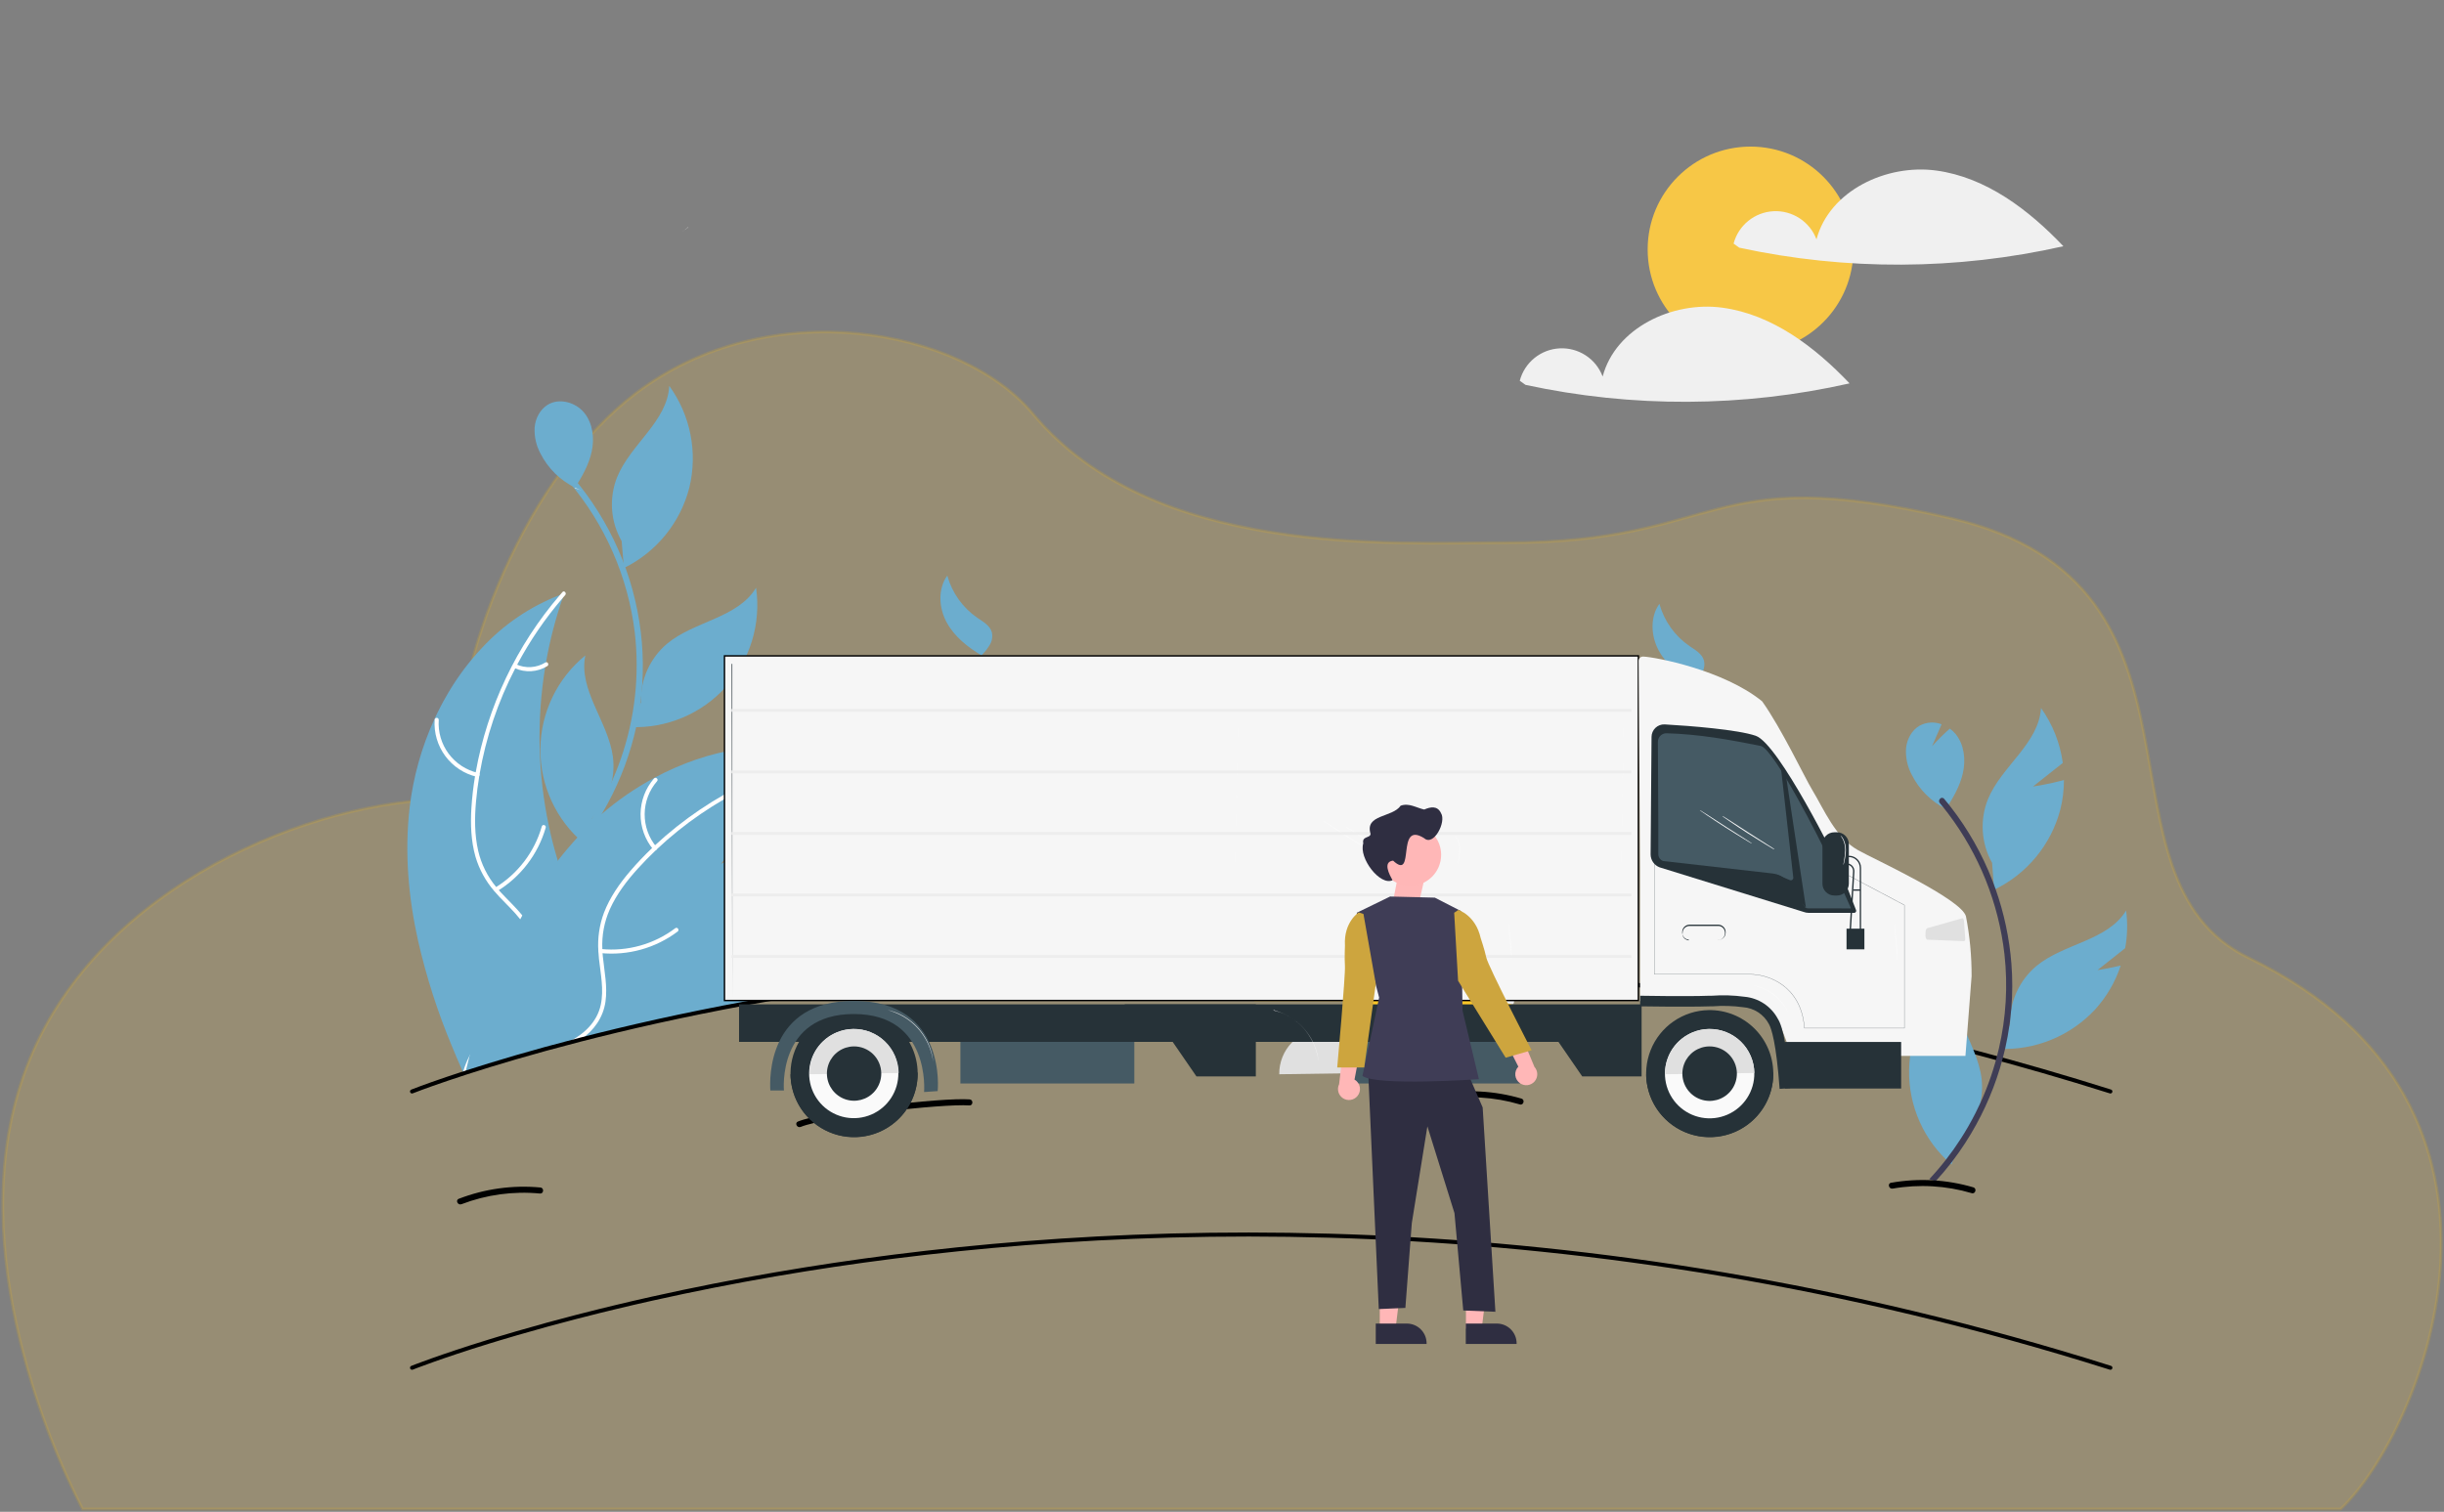
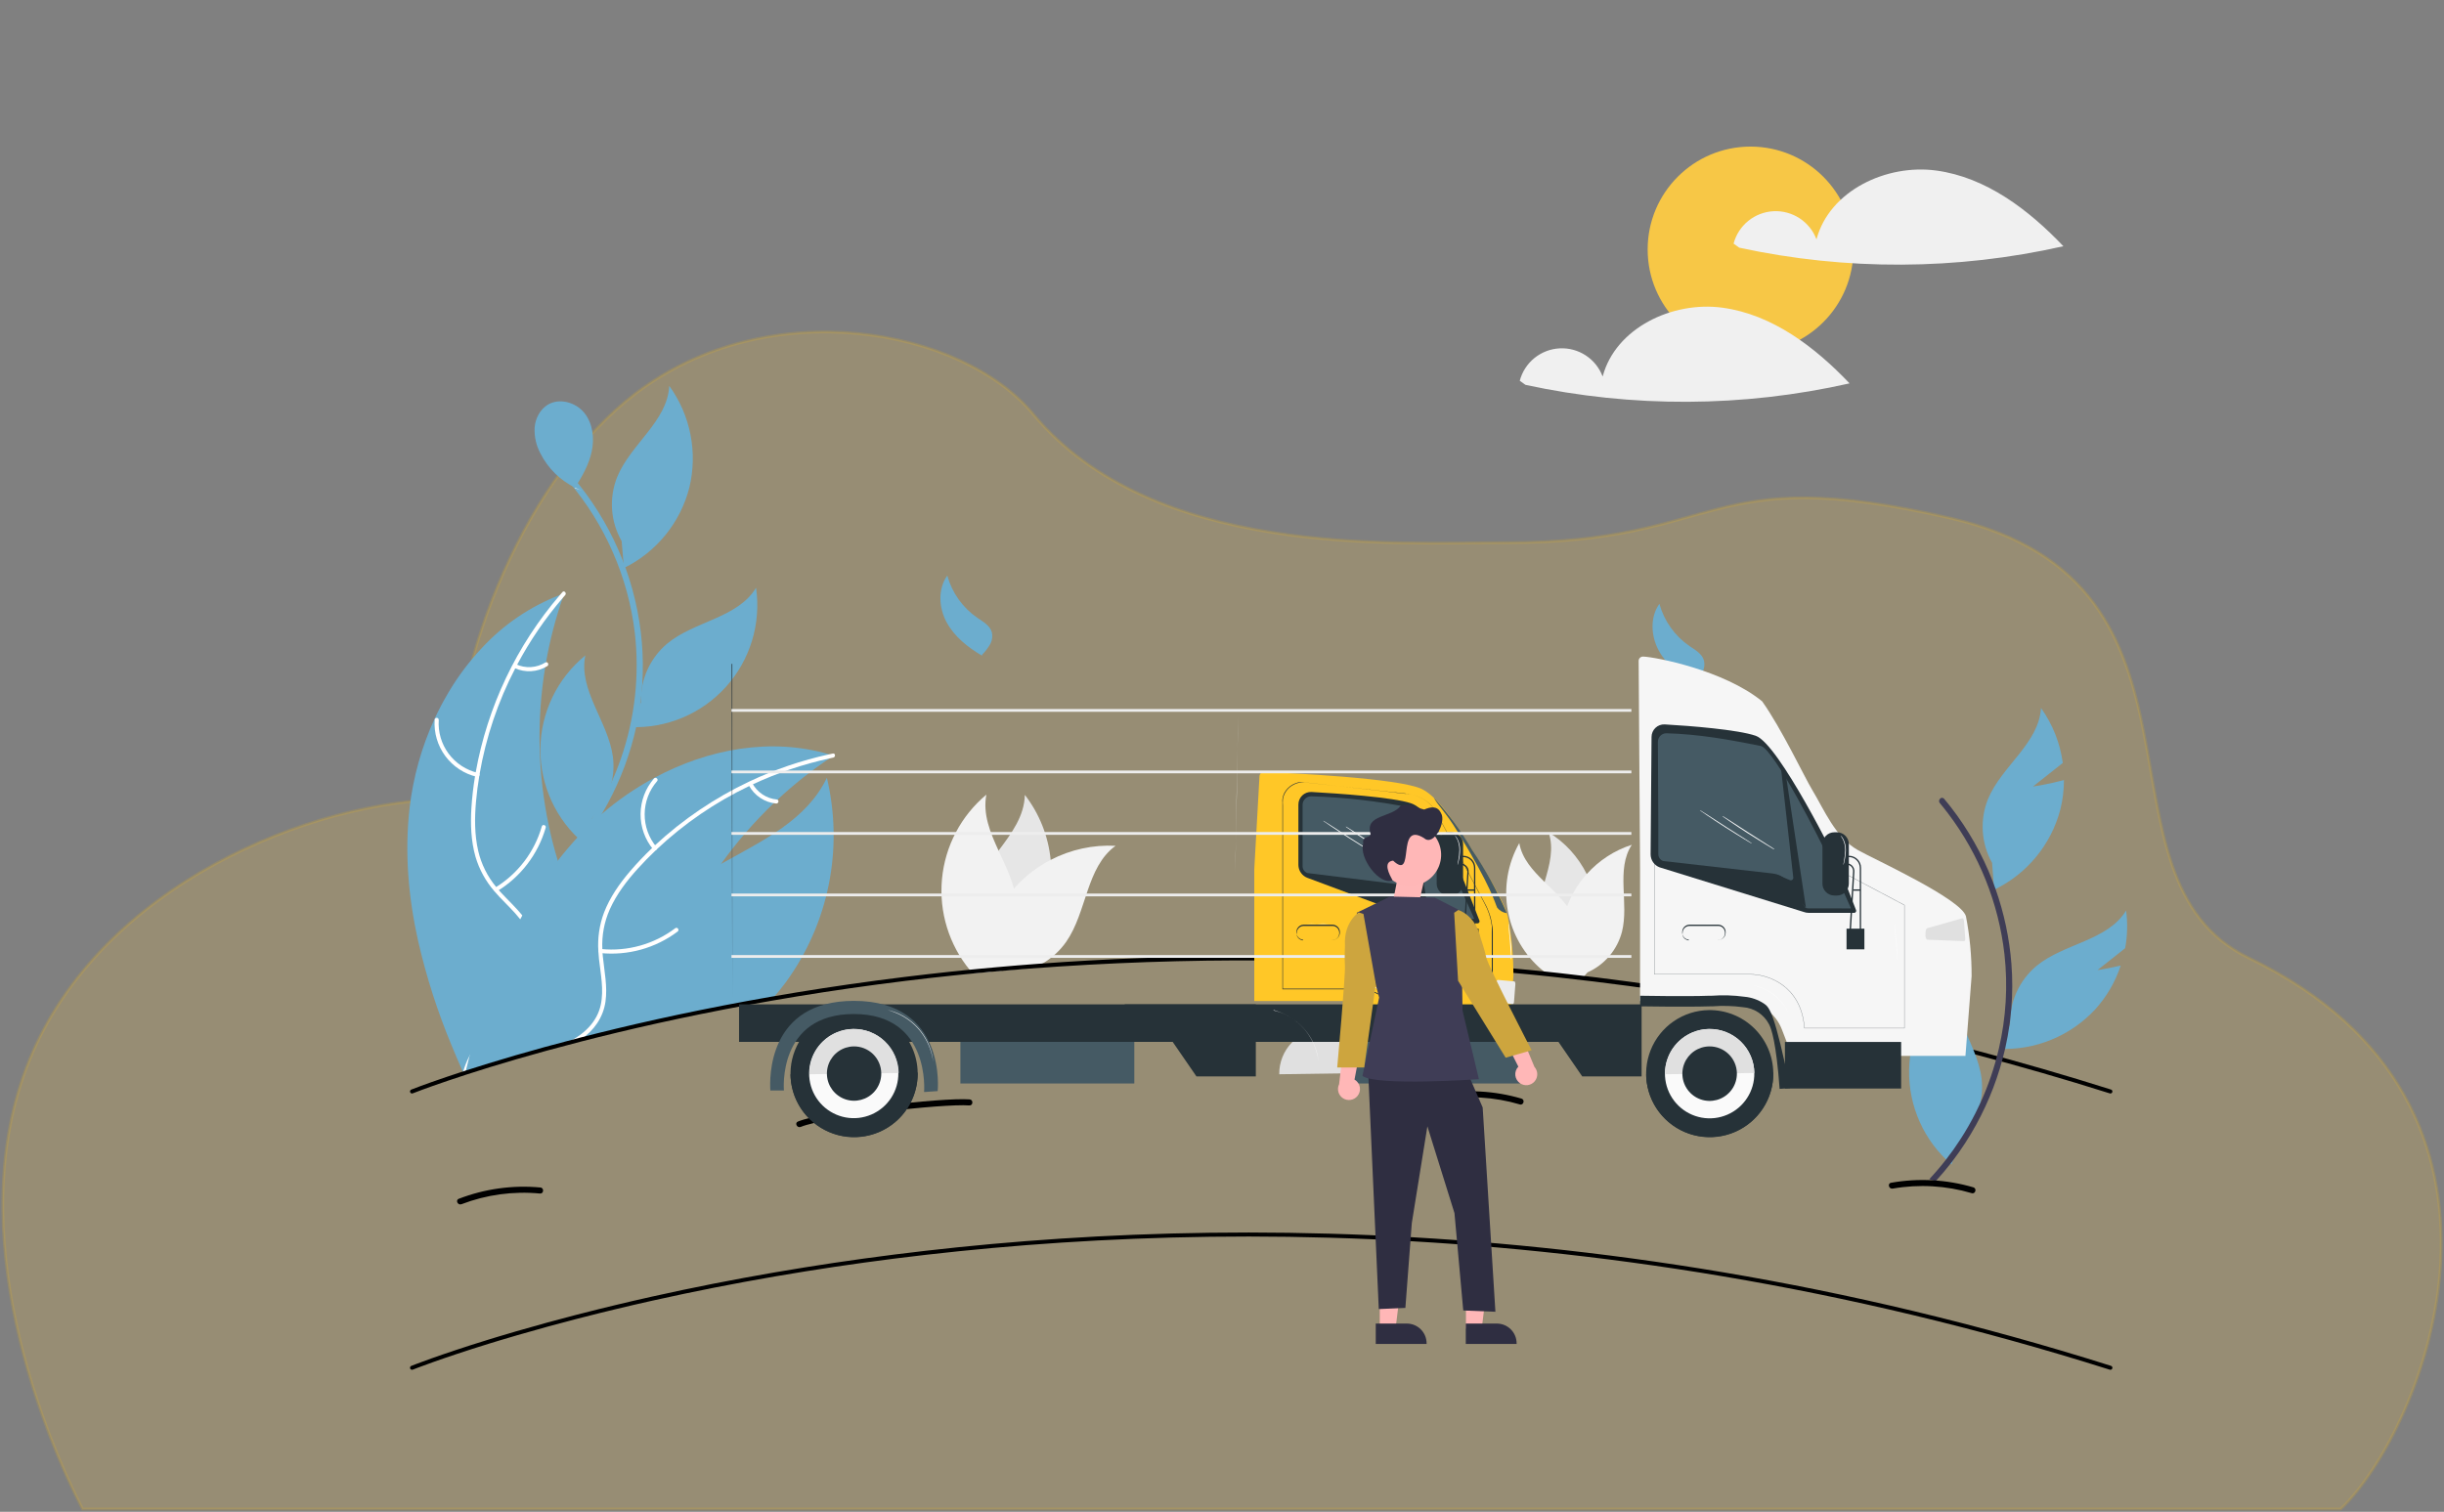
<svg xmlns="http://www.w3.org/2000/svg" width="876" height="542" viewBox="0 0 876 542" fill="none">
  <rect x="0" y="0" width="876" height="542" fill="#808080" stroke="none" />
  <path opacity="0.2" d="M10.614 379.823C-14.796 441.913 16.762 516.254 29.57 541H839.003C868.717 512.793 915.848 396.375 806.216 343.508C746.221 314.578 801.06 209.306 699.278 185.794C610.136 165.203 618.845 194.546 539.95 194.546C498.879 194.546 413.282 200.095 370.248 148.353C344.694 117.627 275.537 104.73 227.829 141.042C189.406 170.287 162.135 233.926 162.135 286.464C111.417 286.464 36.024 317.734 10.614 379.823Z" fill="#F7C746" stroke="#E3B122" />
  <g clip-path="url(#clip0_13414_141621)">
-     <path d="M246.609 81.446L243.998 83.568C244.881 82.826 245.799 82.129 246.742 81.47C246.698 81.463 246.653 81.454 246.609 81.446Z" fill="#F2F2F2" />
    <path d="M281.622 352.201C280.02 354.362 278.317 356.451 276.511 358.447C260.799 361.102 246.224 363.971 232.871 366.888C229.009 367.73 225.254 368.576 221.604 369.426L221.689 369.165C220.468 359.71 221.822 350.101 225.608 341.351C225.842 340.814 226.083 340.277 226.332 339.747C228.818 334.403 232.196 329.521 236.32 325.31C242.595 318.945 250.437 314.18 258.469 309.702C273.505 301.326 289.177 293.929 296.377 278.836C299.368 291.404 299.597 304.472 297.05 317.137C294.503 329.803 289.239 341.766 281.622 352.201V352.201Z" fill="#6CADCE" />
    <path d="M200.068 311.968C207.113 304.89 213.098 296.831 217.835 288.04C222.558 279.293 226.022 269.924 228.125 260.209C230.257 250.35 230.905 240.227 230.05 230.176C228.28 209.706 220.548 190.205 207.811 174.082C207.033 173.102 206.237 172.136 205.423 171.186C204.515 170.123 203 171.677 203.902 172.732C216.89 188.044 225.103 206.829 227.526 226.76C229.285 241.992 227.591 257.425 222.57 271.912C217.549 286.4 209.329 299.57 198.521 310.447C197.534 311.436 199.081 312.957 200.068 311.968H200.068Z" fill="#6CADCE" />
    <path d="M208.701 175.917C207.82 175.596 206.957 175.228 206.115 174.814C206.073 174.88 206.033 174.947 205.991 175.012L208.701 175.917Z" fill="#E6E6E6" />
    <path d="M209.424 148.009C206.361 144.234 200.55 142.579 196.376 145.073C193.578 146.745 191.921 149.963 191.63 153.209C191.449 156.484 192.18 159.744 193.742 162.628C196.436 167.924 200.779 172.201 206.115 174.815C208.686 170.777 211.093 166.533 212.093 161.855C213.11 157.102 212.488 151.783 209.424 148.009Z" fill="#6CADCE" />
    <path d="M247.081 174.81C248.589 168.573 248.726 162.083 247.484 155.787C246.242 149.492 243.65 143.541 239.886 138.344C239.226 151.071 225.964 159.282 221.181 171.095C219.718 174.791 219.105 178.769 219.387 182.733C219.67 186.698 220.842 190.549 222.815 193.999L223.629 203.646C229.39 200.82 234.469 196.779 238.518 191.801C242.567 186.823 245.489 181.026 247.081 174.81V174.81Z" fill="#6CADCE" />
    <path d="M270.993 210.712C264.417 221.629 248.851 222.628 239.069 230.797C236.038 233.369 233.624 236.589 232.006 240.22C230.389 243.851 229.609 247.799 229.725 251.773L225.9 260.666C232.319 260.93 238.717 259.777 244.639 257.289C250.562 254.801 255.864 251.039 260.169 246.271C264.473 241.502 267.675 235.844 269.545 229.699C271.416 223.553 271.91 217.071 270.993 210.712V210.712Z" fill="#6CADCE" />
    <path d="M209.799 234.978C204.819 239.035 200.794 244.14 198.009 249.929C195.225 255.719 193.75 262.05 193.689 268.474C193.627 274.898 194.982 281.256 197.656 287.097C200.33 292.938 204.257 298.119 209.16 302.271L212.367 293.136C215.142 290.29 217.242 286.857 218.51 283.09C219.778 279.322 220.182 275.318 219.693 271.373C218.026 258.739 207.247 247.464 209.799 234.978Z" fill="#6CADCE" />
    <path d="M210.52 358.296C207.896 366.12 201.555 372.239 194.314 376.248C193.932 376.461 193.551 376.666 193.169 376.865C192.852 377.034 192.528 377.195 192.204 377.35C189.591 377.936 186.956 378.435 184.336 378.992C184.329 378.992 184.322 378.999 184.315 378.999C180.405 380.102 176.716 381.176 173.249 382.222C171.302 382.803 169.419 383.375 167.616 383.94C167.378 384.007 167.147 384.081 166.909 384.155C166.599 384.252 166.296 384.348 165.993 384.438C165.986 384.423 165.979 384.416 165.979 384.402C165.971 384.395 165.971 384.395 165.978 384.387C164.586 381.275 163.237 378.155 161.945 374.985C156.849 362.789 152.803 350.18 149.852 337.297C146.358 321.562 144.966 305.521 146.829 289.511C148.119 278.499 151.136 267.759 155.768 257.685C156.436 256.248 157.135 254.827 157.866 253.423C158.087 252.98 158.314 252.545 158.557 252.109L158.556 252.102C158.578 252.058 158.606 252.014 158.635 251.964L158.742 251.767L158.742 251.76C159.375 250.583 160.036 249.423 160.723 248.28C164.131 242.522 168.163 237.156 172.745 232.279C180.493 223.898 190.059 217.405 200.708 213.296L200.715 213.296C201.227 213.097 201.746 212.912 202.265 212.727C202.067 213.285 201.869 213.836 201.679 214.395C199.08 221.9 197.084 229.601 195.71 237.424C195.606 238.025 195.503 238.633 195.407 239.242C192.322 258.116 192.77 277.398 196.726 296.109C196.734 296.16 196.749 296.21 196.757 296.261C197.637 300.404 198.696 304.502 199.932 308.556C199.962 308.671 199.992 308.779 200.029 308.895C200.267 309.681 200.519 310.467 200.772 311.246C201.506 313.518 202.299 315.772 203.149 318.009C208.103 331.063 214.966 345.062 210.52 358.296Z" fill="#6CADCE" />
    <path d="M202.581 213.346C202.273 213.695 201.972 214.045 201.678 214.394C195.372 221.741 189.898 229.763 185.355 238.313C185.127 238.742 184.899 239.177 184.679 239.613C178.475 251.549 174.157 264.374 171.879 277.631C171.886 277.638 171.886 277.638 171.879 277.646C171.858 277.769 171.838 277.892 171.817 278.022C171.824 278.029 171.824 278.037 171.817 278.037C171.293 281.136 170.893 284.263 170.615 287.389C170.093 293.265 170.071 299.274 171.406 305.055C172.515 309.814 174.721 314.247 177.848 318.002C178.148 318.383 178.462 318.757 178.79 319.13C179.046 319.424 179.308 319.718 179.578 320.005C182.096 322.725 184.872 325.291 187.225 328.185C188.3 329.49 189.258 330.888 190.087 332.362C192.862 337.401 193.018 343.148 191.183 348.536C188.946 355.128 184.479 360.53 179.915 365.651C175.022 371.152 169.863 376.791 167.616 383.94C167.378 384.007 167.147 384.081 166.909 384.155C166.599 384.252 166.296 384.348 165.993 384.438C166.067 384.618 166.148 384.798 166.229 384.978C166.146 384.916 166.08 384.836 166.035 384.743C165.99 384.65 165.968 384.548 165.972 384.445C165.97 384.43 165.973 384.415 165.978 384.402C165.971 384.394 165.971 384.394 165.978 384.387C165.978 384.336 165.985 384.285 165.999 384.235C166.563 382.252 167.332 380.334 168.294 378.511C168.294 378.496 168.294 378.496 168.301 378.489C173.44 368.728 183.181 361.828 188.188 351.88C190.963 346.383 192.088 340.018 189.401 334.255C188.606 332.59 187.623 331.021 186.47 329.58C184.218 326.692 181.464 324.155 178.976 321.507C178.356 320.855 177.765 320.187 177.195 319.505C174.089 315.93 171.786 311.73 170.44 307.189C168.816 301.505 168.6 295.483 168.971 289.616C169.207 285.846 169.645 282.075 170.258 278.332C170.333 277.847 170.416 277.369 170.506 276.884L170.506 276.876C174.718 253.367 185.146 231.414 200.708 213.296L200.715 213.296C201.001 212.947 201.302 212.597 201.603 212.255C202.226 211.548 203.204 212.646 202.581 213.346Z" fill="white" />
    <path d="M170.935 278.505C166.393 277.443 162.377 274.8 159.604 271.049C156.83 267.299 155.48 262.684 155.795 258.03C155.809 257.841 155.897 257.664 156.039 257.538C156.182 257.411 156.367 257.345 156.557 257.353C156.747 257.361 156.927 257.442 157.058 257.58C157.189 257.718 157.262 257.901 157.261 258.091C156.96 262.425 158.218 266.723 160.808 270.21C163.397 273.697 167.148 276.144 171.384 277.109C172.304 277.319 171.85 278.715 170.935 278.505L170.935 278.505Z" fill="white" />
    <path d="M177.46 318.241C185.606 313.284 191.584 305.439 194.203 296.27C194.462 295.362 195.859 295.811 195.6 296.719C192.857 306.255 186.619 314.406 178.13 319.545C177.321 320.035 176.655 318.727 177.46 318.241H177.46Z" fill="white" />
    <path d="M184.938 238.138C186.61 238.915 188.448 239.265 190.289 239.156C192.129 239.047 193.914 238.483 195.482 237.514C196.285 237.015 196.951 238.323 196.153 238.819C194.415 239.881 192.443 240.502 190.41 240.627C188.377 240.752 186.345 240.376 184.49 239.534C184.308 239.47 184.158 239.338 184.07 239.167C183.982 238.996 183.963 238.797 184.016 238.612C184.076 238.427 184.207 238.274 184.379 238.185C184.552 238.096 184.753 238.079 184.938 238.138V238.138Z" fill="white" />
    <path d="M298.776 270.919C298.28 271.242 297.798 271.571 297.302 271.901C297.302 271.902 297.302 271.903 297.302 271.903C297.301 271.904 297.301 271.905 297.3 271.906C297.299 271.906 297.299 271.907 297.298 271.907C297.297 271.908 297.296 271.908 297.295 271.908C290.701 276.323 284.476 281.267 278.683 286.691L278.676 286.698C278.216 287.114 277.764 287.538 277.319 287.961C263.535 301.153 252.307 316.779 244.202 334.052L244.139 334.182C240.921 341.082 238.232 348.216 236.095 355.523C235.012 359.227 234.003 363.082 232.87 366.888C229.009 367.73 225.253 368.576 221.604 369.426C216.971 370.498 212.509 371.574 208.218 372.654C206.356 373.11 204.528 373.571 202.734 374.037C199.347 375.5 195.818 376.61 192.204 377.35C189.591 377.936 186.956 378.435 184.336 378.992C184.329 378.992 184.322 378.999 184.314 378.999C180.404 380.102 176.716 381.176 173.249 382.222C171.302 382.803 169.419 383.375 167.616 383.94C167.378 384.007 167.147 384.081 166.909 384.155C167.356 382.279 167.811 380.388 168.294 378.511C168.294 378.496 168.294 378.496 168.301 378.489C172.607 361.576 178.361 344.875 186.47 329.58C186.712 329.115 186.954 328.643 187.225 328.185C190.511 322.069 194.237 316.199 198.373 310.622C198.873 309.931 199.396 309.247 199.925 308.563L199.932 308.556C202.15 305.703 204.491 302.938 206.957 300.261C207.386 299.787 207.831 299.314 208.275 298.847C208.49 298.621 208.713 298.395 208.935 298.169C209.766 297.309 210.62 296.456 211.488 295.632C212.851 294.319 214.257 293.042 215.693 291.8C221.465 286.835 227.756 282.508 234.458 278.896C234.502 278.874 234.552 278.844 234.595 278.822C253.938 268.437 276.385 264.345 297.181 270.434C297.718 270.596 298.24 270.75 298.776 270.919Z" fill="#6CADCE" />
    <path d="M173.249 382.222C176.826 380.798 180.532 379.719 184.314 378.999C180.404 380.102 176.716 381.176 173.249 382.222Z" fill="white" />
    <path d="M298.659 271.607C298.204 271.698 297.75 271.796 297.302 271.901C287.844 273.974 278.643 277.085 269.866 281.175C269.419 281.381 268.98 281.588 268.548 281.801C256.408 287.598 245.239 295.241 235.438 304.456C235.438 304.457 235.438 304.458 235.438 304.459C235.437 304.46 235.437 304.461 235.436 304.461C235.435 304.462 235.435 304.463 235.434 304.463C235.433 304.463 235.432 304.464 235.431 304.464C235.335 304.545 235.244 304.633 235.158 304.726C235.158 304.733 235.158 304.733 235.151 304.734C232.87 306.886 230.671 309.134 228.555 311.477C224.6 315.856 220.959 320.644 218.546 326.059C216.573 330.528 215.665 335.395 215.895 340.275C215.913 340.759 215.939 341.251 215.979 341.742C216.004 342.132 216.037 342.523 216.076 342.92C216.62 348.281 217.793 353.709 217.021 359.109C216.208 364.785 212.891 369.448 208.218 372.654C206.356 373.11 204.528 373.572 202.734 374.037C203.08 373.89 203.418 373.728 203.757 373.559C209.28 370.83 214.016 366.43 215.338 360.215C216.493 354.775 215.282 349.181 214.687 343.756C214.593 342.882 214.521 342.022 214.478 341.162C214.471 341.123 214.469 341.085 214.47 341.046C214.144 336.333 214.835 331.605 216.494 327.182C218.618 321.669 222.076 316.73 225.901 312.266C228.364 309.396 230.98 306.648 233.721 304.037C234.072 303.687 234.431 303.351 234.79 303.023C244.812 293.739 256.194 286.041 268.542 280.196C277.688 275.868 287.296 272.593 297.182 270.434C297.629 270.336 298.084 270.238 298.531 270.148C299.455 269.959 299.576 271.419 298.659 271.607Z" fill="white" />
    <path d="M234.157 304.579C231.17 300.996 229.554 296.468 229.598 291.803C229.642 287.139 231.342 282.642 234.395 279.115C235.016 278.404 236.15 279.334 235.529 280.047C232.68 283.325 231.096 287.514 231.065 291.858C231.033 296.202 232.555 300.414 235.356 303.734C235.964 304.456 234.761 305.297 234.157 304.579V304.579Z" fill="white" />
    <path d="M215.443 340.233C224.931 341.18 234.428 338.516 242.04 332.772C242.793 332.203 243.638 333.402 242.885 333.971C234.953 339.934 225.065 342.686 215.193 341.679C214.252 341.582 214.507 340.137 215.443 340.233H215.443Z" fill="white" />
    <path d="M269.642 280.779C270.508 282.406 271.766 283.792 273.301 284.813C274.836 285.835 276.6 286.459 278.436 286.629C279.378 286.714 279.121 288.159 278.186 288.075C276.159 287.877 274.211 287.185 272.512 286.061C270.814 284.936 269.417 283.413 268.443 281.624C268.337 281.463 268.296 281.268 268.329 281.078C268.362 280.888 268.466 280.718 268.62 280.602C268.779 280.491 268.976 280.447 269.167 280.48C269.358 280.513 269.529 280.62 269.642 280.779V280.779Z" fill="white" />
    <path d="M375.846 322.184C373.726 331.642 368.647 340.178 361.346 346.552C360.817 347.016 360.277 347.467 359.725 347.906C358.371 348.025 357.023 348.15 355.693 348.28C354.589 348.381 353.494 348.486 352.409 348.595C352.344 348.601 352.279 348.607 352.219 348.613L352.083 347.425L351.531 342.628C349.398 339.147 348.076 335.231 347.663 331.169C347.25 327.108 347.756 323.006 349.144 319.167C351.05 314.019 354.511 309.471 357.908 304.964C362.599 298.729 367.165 292.566 367.331 284.971C372.549 291.717 375.759 299.796 376.594 308.283C377.08 312.927 376.827 317.619 375.846 322.184V322.184Z" fill="#E6E6E6" />
    <path d="M399.852 303.23C389.265 310.926 389.627 326.94 382.14 337.675C379.859 340.914 376.888 343.608 373.441 345.561C372.5 346.097 371.529 346.576 370.531 346.998C366.862 347.283 363.26 347.586 359.725 347.906C358.371 348.025 357.023 348.15 355.693 348.28C354.588 348.381 353.494 348.486 352.409 348.595C352.403 348.197 352.403 347.793 352.415 347.396C352.641 336.804 356.536 326.619 363.436 318.579C363.762 318.199 364.095 317.831 364.433 317.463C367.929 313.727 372.043 310.622 376.594 308.283C383.758 304.558 391.788 302.813 399.852 303.23Z" fill="#F2F2F2" />
    <path d="M356.946 344.57L356.114 347.034L355.693 348.281C354.588 348.382 353.494 348.487 352.409 348.595C352.344 348.601 352.278 348.607 352.219 348.613C351.014 348.738 349.82 348.857 348.633 348.981C348.318 348.619 348.009 348.251 347.706 347.877C340.16 338.737 336.537 326.981 337.631 315.179C338.725 303.376 344.445 292.486 353.543 284.889C352.213 291.842 354.885 298.373 357.908 304.964C359.968 309.43 362.189 313.919 363.436 318.58C363.753 319.748 364.001 320.933 364.178 322.131C364.733 326.174 364.372 330.29 363.12 334.175C361.868 338.059 359.758 341.612 356.946 344.57V344.57Z" fill="#F2F2F2" />
    <path d="M566.664 349.283C566.453 349.619 566.231 349.946 566.005 350.269C565.467 350.211 564.933 350.158 564.399 350.1C563.466 350.004 562.535 349.908 561.605 349.812C561.489 349.802 561.374 349.788 561.258 349.778L560.681 348.657L559.604 346.57C556.989 344.547 554.862 341.96 553.384 339.003C551.905 336.045 551.111 332.793 551.062 329.487C551.028 325.033 552.346 320.594 553.626 316.203C555.391 310.138 557.079 304.16 555.025 298.364C560.912 301.98 565.663 307.18 568.732 313.37C570.43 316.746 571.584 320.369 572.152 324.105C573.401 332.884 571.454 341.82 566.664 349.283V349.283Z" fill="#E6E6E6" />
    <path d="M581.367 334.032C580.534 337.232 578.992 340.203 576.855 342.726C574.718 345.248 572.04 347.258 569.021 348.605L568.275 349.461L567.439 350.428C566.962 350.375 566.481 350.322 566.005 350.269C565.467 350.211 564.933 350.158 564.399 350.101C563.466 350.004 562.534 349.908 561.605 349.812C561.47 349.451 561.35 349.086 561.234 348.715C558.778 340.95 558.948 332.591 561.72 324.932C561.855 324.552 561.999 324.177 562.153 323.807C563.732 319.977 565.958 316.447 568.732 313.37C573.086 308.489 578.665 304.861 584.892 302.861C579.087 311.725 583.955 323.754 581.367 334.032Z" fill="#F2F2F2" />
    <path d="M564.361 349.038L564.399 350.101C563.466 350.004 562.535 349.908 561.605 349.812C561.49 349.802 561.374 349.788 561.259 349.778C558.974 349.547 556.701 349.331 554.439 349.129C553.934 348.749 553.434 348.355 552.948 347.936C546.417 342.514 541.999 334.969 540.465 326.621C538.931 318.272 540.379 309.65 544.555 302.26C545.541 307.906 549.442 312.086 553.626 316.203C556.464 318.997 559.436 321.763 561.72 324.932C562.296 325.727 562.825 326.556 563.303 327.414C564.882 330.318 565.789 333.54 565.955 336.842C566.122 340.143 565.544 343.44 564.265 346.489L564.361 349.038Z" fill="#F2F2F2" />
    <path d="M757.113 391.519C757.069 391.667 756.978 391.796 756.854 391.887C756.73 391.978 756.58 392.027 756.426 392.025C756.352 392.024 756.279 392.012 756.209 391.989C691.888 371.655 625.714 357.734 558.653 350.427C557.937 350.348 557.214 350.268 556.498 350.189C555.688 350.102 554.885 350.022 554.083 349.936C552.68 349.791 551.28 349.646 549.882 349.502C549.708 349.487 549.535 349.466 549.361 349.451C545.927 349.104 542.509 348.779 539.108 348.475C482.365 343.355 425.295 342.958 368.486 347.289C364.017 347.636 359.631 348.005 355.326 348.396C353.677 348.54 352.036 348.692 350.416 348.851C349.071 348.974 347.739 349.102 346.418 349.234C346.338 349.242 346.259 349.249 346.186 349.256C344.719 349.408 343.265 349.552 341.819 349.704C335.912 350.319 330.17 350.97 324.596 351.657C216.273 364.939 148.623 391.707 147.95 391.975C147.772 392.046 147.573 392.043 147.396 391.967C147.22 391.891 147.081 391.748 147.01 391.57C146.939 391.392 146.942 391.192 147.018 391.016C147.094 390.84 147.237 390.701 147.415 390.63C148.088 390.362 215.875 363.537 324.364 350.232C329.794 349.567 335.237 348.943 340.691 348.359C342.47 348.171 344.241 347.991 346.02 347.81C346.157 347.795 346.295 347.788 346.425 347.774C347.929 347.622 349.426 347.477 350.93 347.333C353.056 347.13 355.174 346.935 357.3 346.747C362.202 346.306 367.112 345.903 372.029 345.539C420.551 341.944 469.267 341.824 517.806 345.178C524.162 345.619 530.516 346.12 536.867 346.682C540.742 347.014 544.618 347.383 548.493 347.766C548.768 347.795 549.043 347.824 549.325 347.853C550.894 348.005 552.456 348.171 554.025 348.338C555.182 348.453 556.331 348.576 557.488 348.706C558.298 348.793 559.108 348.88 559.911 348.974C626.691 356.396 692.583 370.343 756.643 390.615C756.734 390.643 756.818 390.688 756.891 390.749C756.964 390.809 757.025 390.884 757.068 390.968C757.112 391.053 757.139 391.145 757.146 391.239C757.154 391.334 757.143 391.429 757.113 391.519Z" fill="black" />
    <path d="M339.535 206.351C341.233 212.518 345.057 217.886 350.331 221.505C352.37 222.894 354.783 224.225 355.481 226.592C355.848 228.1 355.622 229.692 354.849 231.038C354.078 232.368 353.14 233.593 352.057 234.684L351.958 235.054C346.898 232.055 342.084 228.262 339.288 223.086C336.493 217.911 336.103 211.127 339.535 206.351" fill="#6CADCE" />
    <path d="M594.531 233.209C591.736 228.034 591.346 221.251 594.778 216.474C596.475 222.641 600.3 228.009 605.574 231.628C607.613 233.017 610.026 234.348 610.723 236.715C611.09 238.223 610.864 239.815 610.092 241.161C609.321 242.491 608.382 243.716 607.3 244.807L607.201 245.177C602.141 242.178 597.326 238.385 594.531 233.209Z" fill="#6CADCE" />
    <path d="M485.348 362.638C482.552 357.463 482.162 350.68 485.594 345.903C487.292 352.07 491.116 357.438 496.39 361.057C498.43 362.445 500.842 363.777 501.54 366.144C501.907 367.652 501.681 369.244 500.908 370.59C500.137 371.92 499.199 373.145 498.116 374.236L498.017 374.606C492.957 371.607 488.143 367.814 485.348 362.638Z" fill="#F2F2F2" />
    <path d="M627.443 126.308C647.809 126.308 664.319 109.798 664.319 89.431C664.319 69.065 647.809 52.555 627.443 52.555C607.077 52.555 590.566 69.065 590.566 89.431C590.566 109.798 607.077 126.308 627.443 126.308Z" fill="#F7C746" />
    <path d="M693.99 61.138C676.118 58.723 655.715 68.382 651.083 85.812C649.915 82.713 647.793 80.065 645.022 78.252C642.252 76.438 638.976 75.552 635.669 75.722C632.362 75.891 629.194 77.108 626.624 79.196C624.053 81.284 622.213 84.135 621.369 87.337L623.415 88.802C661.714 97.084 701.36 96.905 739.582 88.277C727.151 75.212 711.862 63.554 693.99 61.138Z" fill="#F0F0F0" />
    <path d="M617.345 110.307C599.473 107.891 579.07 117.551 574.437 134.98C573.27 131.881 571.148 129.234 568.377 127.42C565.607 125.606 562.331 124.72 559.024 124.89C555.717 125.059 552.549 126.276 549.979 128.364C547.408 130.452 545.568 133.303 544.724 136.505L546.77 137.97C585.069 146.253 624.715 146.073 662.937 137.445C650.506 124.38 635.217 112.722 617.345 110.307Z" fill="#F0F0F0" />
    <path d="M701.505 338.857C700.626 338.529 699.766 338.154 698.928 337.733C698.886 337.799 698.845 337.865 698.802 337.93L701.505 338.857Z" fill="#E6E6E6" />
    <path d="M756.426 491.085C756.352 491.086 756.278 491.074 756.208 491.052C565.024 430.59 396.522 438.497 288.832 455.776C274.176 458.127 259.482 460.842 245.156 463.846C241.498 464.612 237.704 465.434 233.878 466.289C229.309 467.306 224.801 468.354 220.478 469.402C218.611 469.844 216.781 470.29 214.987 470.739C212.269 471.41 209.512 472.109 206.556 472.877C203.253 473.728 199.897 474.622 196.58 475.532C196.567 475.536 196.555 475.54 196.543 475.542L196.543 475.543C192.796 476.566 189.068 477.619 185.463 478.671C183.512 479.234 181.628 479.79 179.824 480.338C179.622 480.394 179.444 480.448 179.262 480.503L178.875 480.621C178.65 480.689 178.428 480.756 178.207 480.82L178.193 480.824L178.193 480.825L177.606 481.007C176.906 481.219 176.224 481.426 175.552 481.632C157.804 487.103 148.048 490.995 147.952 491.033C147.863 491.069 147.769 491.086 147.674 491.085C147.579 491.084 147.486 491.064 147.398 491.027C147.222 490.952 147.083 490.809 147.011 490.631C146.94 490.453 146.942 490.254 147.018 490.078C147.093 489.901 147.236 489.762 147.414 489.691C147.511 489.653 157.315 485.741 175.127 480.249C175.801 480.043 176.486 479.836 177.187 479.623L177.733 479.454C177.751 479.447 177.77 479.441 177.789 479.435C178.01 479.372 178.23 479.305 178.454 479.238L178.842 479.12C179.036 479.061 179.226 479.003 179.422 478.949C181.214 478.404 183.104 477.847 185.06 477.282C188.666 476.23 192.397 475.177 196.147 474.152C196.159 474.148 196.171 474.145 196.183 474.142V474.141C199.512 473.228 202.88 472.331 206.194 471.477C209.154 470.708 211.917 470.007 214.639 469.335C216.441 468.887 218.275 468.44 220.141 467.995C224.469 466.946 228.986 465.897 233.563 464.877C237.395 464.021 241.196 463.198 244.859 462.431C259.207 459.422 273.925 456.702 288.603 454.348C396.447 437.044 565.191 429.125 756.644 489.673C756.808 489.725 756.949 489.834 757.04 489.981C757.131 490.128 757.167 490.302 757.141 490.473C757.114 490.643 757.028 490.799 756.897 490.911C756.766 491.024 756.599 491.086 756.426 491.086V491.085Z" fill="black" />
    <path d="M287.003 404.008C295.868 400.391 337.88 395.605 347.424 396.312C348.819 396.416 348.936 394.249 347.545 394.146C337.599 393.409 295.226 398.319 285.997 402.086C284.707 402.612 285.718 404.533 287.003 404.008V404.008Z" fill="black" />
    <path d="M165.401 431.722C174.358 428.294 183.987 426.984 193.535 427.894C194.927 428.025 195.089 425.861 193.7 425.73C183.763 424.803 173.746 426.189 164.434 429.78C163.134 430.28 164.105 432.221 165.401 431.722Z" fill="black" />
    <path d="M516.416 394.312C525.864 392.665 535.565 393.225 544.761 395.949C546.103 396.345 546.676 394.252 545.338 393.857C535.763 391.042 525.666 390.482 515.839 392.221C514.466 392.462 515.048 394.553 516.416 394.312V394.312Z" fill="black" />
    <path d="M728.66 281.997L739.363 273.524C738.403 266.419 735.723 259.657 731.556 253.823C730.79 266.544 717.46 274.645 712.579 286.418C711.085 290.101 710.439 294.073 710.689 298.041C710.938 302.008 712.078 305.868 714.022 309.335L714.755 318.988C720.54 316.21 725.653 312.211 729.743 307.267C733.833 302.323 736.803 296.551 738.447 290.348C739.336 286.859 739.781 283.273 739.773 279.673C734.387 281.121 728.66 281.997 728.66 281.997Z" fill="#6CADCE" />
    <path d="M703.395 367.214C699.127 368.194 695.399 368.764 695.399 368.764L702.003 363.536C700.508 359.161 699.695 354.755 700.665 350.202C695.652 354.219 691.584 359.29 688.751 365.056C685.918 370.821 684.391 377.14 684.276 383.563C684.161 389.986 685.463 396.356 688.088 402.219C690.713 408.082 694.598 413.295 699.465 417.488L702.748 408.38C705.547 405.558 707.676 402.142 708.975 398.385C710.275 394.629 710.712 390.628 710.255 386.679C709.424 379.947 706.008 373.579 703.395 367.214Z" fill="#6CADCE" />
-     <path d="M698.877 261.214C696.627 263.19 694.5 265.301 692.507 267.535L695.916 259.663C694.636 259.17 693.264 258.962 691.896 259.053C690.527 259.144 689.195 259.531 687.991 260.189C685.179 261.837 683.496 265.042 683.177 268.286C682.969 271.559 683.673 274.825 685.211 277.722C687.861 283.04 692.168 287.353 697.482 290.011C700.086 285.995 702.529 281.771 703.568 277.102C704.625 272.357 704.047 267.033 701.015 263.233C700.396 262.467 699.677 261.787 698.877 261.214V261.214Z" fill="#6CADCE" />
    <path d="M751.798 347.795L761.719 339.941C762.538 335.489 762.653 330.936 762.059 326.448C755.392 337.309 739.818 338.179 729.969 346.266C726.916 348.812 724.476 352.012 722.828 355.63C721.18 359.247 720.367 363.189 720.45 367.163L716.551 376.024C722.962 376.297 729.356 375.178 735.293 372.742C741.229 370.306 746.567 366.612 750.939 361.915C755.073 357.369 758.203 352.004 760.127 346.168C755.722 347.195 751.798 347.795 751.798 347.795Z" fill="#6CADCE" />
    <path d="M697.525 415.699C695.63 418.143 693.622 420.495 691.501 422.756C692.29 422.995 693.056 423.226 693.808 423.457C695.666 421.44 697.438 419.35 699.123 417.188C699.405 416.827 699.687 416.458 699.969 416.082C703.041 412.04 705.81 407.777 708.255 403.327C712.974 394.771 716.479 385.598 718.667 376.075C718.71 375.909 718.747 375.749 718.783 375.583C719.368 372.966 719.853 370.319 720.229 367.666C720.308 367.13 720.381 366.588 720.453 366.053C720.634 364.585 720.786 363.117 720.908 361.65C721.353 356.299 721.368 350.921 720.952 345.569C720.24 336.414 718.329 327.393 715.269 318.736C715.052 318.121 714.835 317.506 714.596 316.899C714.466 316.537 714.329 316.176 714.191 315.814C710.507 306.291 705.453 297.356 699.188 289.292C698.956 288.996 698.725 288.707 698.494 288.417C697.944 287.73 697.387 287.051 696.823 286.378C696.731 286.261 696.612 286.168 696.476 286.106C696.34 286.044 696.191 286.015 696.042 286.022C695.893 286.029 695.747 286.072 695.618 286.146C695.488 286.221 695.379 286.325 695.298 286.451C695.118 286.651 695.018 286.91 695.016 287.178C695.013 287.447 695.108 287.707 695.283 287.911C695.739 288.453 696.194 289.003 696.628 289.56C697.17 290.218 697.691 290.89 698.197 291.57C709.367 306.3 716.365 323.766 718.457 342.134C719.711 353.454 719.029 364.904 716.44 375.995H716.433C714.887 382.678 712.67 389.187 709.817 395.424C709.246 396.668 708.65 397.899 708.031 399.119C706.426 402.293 704.654 405.38 702.724 408.367C701.104 410.891 699.371 413.334 697.525 415.699Z" fill="#3F3D56" />
    <path d="M678.383 426.128C687.831 424.48 697.532 425.04 706.729 427.764C708.07 428.16 708.643 426.067 707.305 425.672C697.73 422.857 687.634 422.297 677.806 424.036C676.434 424.278 677.015 426.368 678.383 426.128V426.128Z" fill="black" />
    <path d="M344.235 368.898H406.57V388.441H344.235V368.898Z" fill="#455A64" />
    <path d="M450.126 360.076V385.898H428.837L420.321 373.523H264.897V360.076H450.126Z" fill="#263238" />
    <path d="M451.443 278.228C451.454 278.023 451.507 277.822 451.596 277.637C451.686 277.452 451.811 277.287 451.965 277.15C452.118 277.013 452.297 276.908 452.492 276.841C452.686 276.774 452.892 276.746 453.097 276.758C461.52 277.095 501.464 278.933 509.673 282.885C515.953 285.948 522.845 297.189 527.685 304.786C531.177 310.238 538.865 322.338 540.427 328.525C541.801 335.589 542.478 342.771 542.449 349.967L540.243 378.547H504.037L500.422 369.112C499.271 366.105 497.234 363.518 494.582 361.691C491.93 359.865 488.787 358.885 485.566 358.881H449.574V311.556L451.443 278.228Z" fill="#FFC727" />
    <path d="M513.963 286.01C519.184 291.759 523.784 298.042 527.686 304.756C532.459 311.779 536.561 319.235 539.939 327.025C539.947 327.138 539.947 327.25 539.939 327.362C538.63 327.143 537.451 326.444 536.63 325.402C535.834 323.809 534.823 318.387 522.234 297.833C518.558 291.707 514.821 288.031 513.963 286.01Z" fill="#455A64" />
    <path d="M470.037 283.926C479.227 284.447 499.382 285.794 505.784 288C514.147 290.849 523.489 312.965 523.949 313.914L530.29 330.088C530.322 330.195 530.33 330.309 530.312 330.42C530.294 330.531 530.251 330.636 530.186 330.728C530.121 330.82 530.036 330.895 529.937 330.949C529.838 331.003 529.728 331.033 529.616 331.037H513.289C512.672 331.032 512.06 330.918 511.482 330.7L468.598 314.711C467.653 314.351 466.841 313.713 466.266 312.882C465.692 312.051 465.383 311.065 465.381 310.055V288.429C465.381 287.824 465.502 287.226 465.738 286.669C465.974 286.113 466.319 285.61 466.754 285.189C467.188 284.769 467.703 284.441 468.267 284.224C468.831 284.007 469.433 283.905 470.037 283.926V283.926Z" fill="#263238" />
    <path d="M528.453 329.444C528.453 329.444 522.326 315.874 520.366 311.432C517.303 304.693 510.104 290.94 505.265 289.5C493.626 287.171 481.811 285.828 469.946 285.488V285.488C469.134 285.488 468.355 285.81 467.78 286.385C467.206 286.959 466.883 287.738 466.883 288.551V310.514C466.876 311.054 467.038 311.583 467.345 312.028C467.652 312.472 468.091 312.81 468.599 312.995L500.333 316.915C501.605 317.077 502.827 317.511 503.916 318.187C505.005 318.864 505.935 319.767 506.643 320.836L512.126 329.229C512.45 329.347 512.792 329.409 513.137 329.413L528.453 329.444Z" fill="#455A64" />
    <path d="M501.496 317.192L512.278 329.2L506.152 289.379L504.682 288.889L507.745 318.418C507.763 318.568 507.741 318.72 507.681 318.859C507.622 318.997 507.526 319.118 507.405 319.208C507.284 319.298 507.141 319.355 506.991 319.372C506.841 319.389 506.689 319.366 506.55 319.306L501.496 317.192Z" fill="#263238" />
    <path d="M543.155 352.816C543.155 352.295 543.002 351.866 542.757 351.836L536.968 351.315C536.478 351.315 536.049 352.173 535.987 353.245L535.743 357.656C535.743 358.391 535.896 358.973 536.233 359.034L542.114 360.045C542.389 360.045 542.634 359.708 542.665 359.187L543.155 352.816Z" fill="#EBEBEB" />
    <path d="M474.295 368.897C478.539 368.84 482.632 370.469 485.676 373.427C488.72 376.384 490.466 380.429 490.53 384.673L458.52 385.132C458.463 380.888 460.092 376.795 463.05 373.752C466.007 370.708 470.052 368.962 474.295 368.897Z" fill="#E0E0E0" />
    <path d="M519.202 298.384H520.151C522.503 298.384 524.409 300.291 524.409 302.642V316.794C524.409 319.145 522.503 321.052 520.151 321.052H519.202C516.85 321.052 514.944 319.145 514.944 316.794V302.642C514.944 300.291 516.85 298.384 519.202 298.384Z" fill="#263238" />
    <path d="M528.33 335.019H528.79V311.126C528.79 309.981 528.335 308.882 527.525 308.072C526.715 307.262 525.616 306.807 524.47 306.807H523.337V307.267H524.47C525.492 307.275 526.469 307.684 527.191 308.406C527.913 309.128 528.322 310.105 528.33 311.126V335.019Z" fill="#263238" />
    <path d="M525.083 335.019L526.4 312.566C526.43 312.185 526.377 311.801 526.245 311.441C526.112 311.082 525.904 310.755 525.634 310.483C525.376 310.197 525.059 309.97 524.705 309.816C524.351 309.663 523.968 309.588 523.582 309.595V310.055C524.229 310.064 524.845 310.328 525.298 310.79C525.735 311.276 525.966 311.913 525.941 312.566L524.593 334.989L525.083 335.019Z" fill="#263238" />
    <path d="M523.581 332.937H529.983V340.35H523.581V332.937Z" fill="#263238" />
    <path d="M525.944 318.847H528.545V319.336H525.944V318.847Z" fill="#263238" />
    <path d="M504.193 284.57H503.641L501.957 284.386L495.494 283.621L471.387 280.894L467.435 280.466C466.755 280.359 466.063 280.359 465.383 280.466C464.689 280.634 464.02 280.892 463.392 281.231C462.085 281.92 461.017 282.988 460.328 284.294C459.981 284.976 459.753 285.711 459.655 286.469C459.608 286.846 459.608 287.226 459.655 287.603V354.686H484.68C486.113 354.649 487.547 354.721 488.969 354.9C490.38 355.118 491.758 355.509 493.073 356.064C497.204 357.858 500.454 361.219 502.11 365.407C502.5 366.398 502.797 367.424 502.998 368.47V369.266V369.664V370.063V370.89V371.349H535.069V334.224C535.069 333.458 535.069 332.723 534.886 331.988C534.529 329.102 533.614 326.314 532.19 323.778C530.903 321.328 529.617 318.939 528.392 316.672C525.972 312.077 523.705 307.85 521.683 304.021L516.2 293.76C515.802 293.024 515.435 292.289 515.036 291.615C514.878 291.265 514.693 290.928 514.485 290.605C514.306 290.275 514.09 289.967 513.842 289.686C513.024 288.647 512.053 287.738 510.962 286.99C509.465 285.976 507.793 285.249 506.031 284.846C505.425 284.712 504.811 284.619 504.193 284.57H504.652L506.031 284.846C507.781 285.256 509.442 285.983 510.932 286.99C512.006 287.747 512.965 288.655 513.78 289.686L514.424 290.574C514.608 290.911 514.761 291.248 514.975 291.585L516.108 293.76L521.561 304.021C523.603 307.881 525.839 312.098 528.269 316.672C529.464 318.969 530.72 321.359 532.037 323.809C533.437 326.33 534.341 329.096 534.702 331.957C534.747 332.692 534.747 333.428 534.702 334.163V371.441H503.335V370.982V370.155V369.726V369.328V368.5C503.242 367.953 503.119 367.411 502.968 366.877C502.811 366.347 502.627 365.826 502.416 365.315C501.59 363.202 500.352 361.275 498.774 359.645C497.197 358.015 495.311 356.714 493.227 355.819C491.878 355.268 490.47 354.877 489.03 354.655C487.598 354.477 486.154 354.405 484.711 354.441H459.838V288.797C459.777 288.043 459.777 287.285 459.838 286.531C459.936 285.801 460.164 285.096 460.512 284.448C461.181 283.126 462.254 282.053 463.575 281.384C464.175 281.037 464.826 280.789 465.505 280.649C466.169 280.507 466.849 280.456 467.527 280.496L471.478 280.925L495.585 283.59L502.049 284.294L503.733 284.478L504.193 284.57Z" fill="#263238" />
    <path d="M467.158 337.103H466.79C466.446 337.019 466.115 336.884 465.81 336.704C465.353 336.392 465.01 335.941 464.83 335.418C464.751 335.075 464.751 334.719 464.83 334.376C464.834 333.992 464.928 333.615 465.105 333.274C465.315 332.885 465.624 332.558 466 332.327C466.377 332.096 466.808 331.968 467.249 331.957H477.572C478.184 331.96 478.773 332.189 479.226 332.6C479.658 333.002 479.929 333.545 479.992 334.131C480.074 334.688 479.977 335.256 479.716 335.755C479.444 336.232 479.025 336.608 478.522 336.827C478.019 336.995 477.488 337.057 476.96 337.011H477.756C478.038 336.985 478.316 336.924 478.583 336.827C479.134 336.587 479.595 336.18 479.9 335.663C480.189 335.118 480.306 334.499 480.237 333.886C480.175 333.236 479.869 332.634 479.379 332.202C478.884 331.753 478.241 331.502 477.572 331.497H467.249C466.773 331.51 466.308 331.65 465.904 331.903C465.5 332.156 465.171 332.513 464.952 332.937C464.774 333.299 464.68 333.697 464.676 334.101C464.648 334.465 464.7 334.831 464.83 335.173C465.022 335.732 465.4 336.208 465.902 336.521C466.209 336.707 466.555 336.822 466.912 336.858L467.158 337.103Z" fill="#263238" />
    <path d="M468.047 331.16C468.047 331.16 469.885 331.16 472.121 331.16C473.478 331.228 474.838 331.228 476.195 331.16C474.839 331.064 473.478 331.064 472.121 331.16C470.765 331.065 469.404 331.065 468.047 331.16V331.16Z" fill="white" />
-     <path d="M587.241 235.139H259.675V358.697H587.241V235.139Z" fill="#F6F6F6" stroke="black" stroke-width="0.5" stroke-linecap="round" />
    <path d="M262.48 357.472C262.48 356.645 262.48 310.912 262.48 238.009H445.595V357.472C445.595 320.867 445.595 280.465 445.595 238.009H262.235C262.419 310.912 262.48 356.645 262.48 357.472Z" fill="#263238" />
    <path d="M474.235 294.249L474.419 294.402L474.94 294.77L476.9 296.118C478.554 297.251 480.882 298.783 483.455 300.437C486.028 302.091 488.387 303.5 490.102 304.572L492.124 305.797L492.706 306.104H492.89L492.338 305.736L490.347 304.45L483.731 300.253L477.145 295.995L475.154 294.739L474.603 294.372L474.235 294.249Z" fill="#FAFAFA" />
    <path d="M482.352 296.393L482.535 296.546L483.056 296.914L485.017 298.262C486.671 299.395 488.968 300.927 491.572 302.581C494.175 304.235 496.504 305.644 498.219 306.716L500.241 307.941L500.823 308.248H501.006L500.823 308.094L500.302 307.727L498.311 306.471L491.694 302.244L485.109 297.986L483.117 296.73L482.566 296.393H482.352Z" fill="#FAFAFA" />
    <path d="M522.389 310.239C522.389 310.239 522.389 310.086 522.542 309.841C522.695 309.596 522.726 309.167 522.848 308.647C523.169 307.364 523.334 306.048 523.338 304.726C523.356 303.377 523.051 302.043 522.45 300.835C522.262 300.475 522.036 300.137 521.776 299.825C521.592 299.61 521.47 299.518 521.439 299.518C521.408 299.518 521.837 300.008 522.297 300.927C522.83 302.122 523.101 303.417 523.093 304.726C523.073 306.033 522.929 307.335 522.664 308.616C522.481 309.627 522.358 310.239 522.389 310.239Z" fill="#FAFAFA" />
    <path d="M541.746 343.964C541.746 343.964 541.746 343.781 541.746 343.444C541.746 343.107 541.746 342.586 541.746 341.973C541.746 340.748 541.746 339.063 541.47 337.225C541.194 335.388 541.133 333.672 540.98 332.478C540.98 331.865 540.98 331.375 540.796 331.038C540.612 330.701 540.796 330.517 540.796 330.517C540.796 330.517 540.796 330.701 540.796 331.038V332.478C540.796 333.764 541.041 335.541 541.194 337.225C541.347 338.91 541.439 340.717 541.531 342.004C541.531 342.555 541.531 343.045 541.531 343.444C541.531 343.842 541.746 343.964 541.746 343.964Z" fill="#FAFAFA" />
    <path d="M489.642 353.184C489.642 353.184 490.561 353.368 491.97 353.827C492.807 354.101 493.626 354.428 494.421 354.808C495.368 355.304 496.279 355.867 497.147 356.492C498.006 357.134 498.815 357.841 499.567 358.606C500.168 359.237 500.721 359.913 501.221 360.628C502.079 361.853 502.477 362.68 502.538 362.649L502.262 362.067C502.262 361.883 502.048 361.638 501.895 361.393C501.737 361.098 501.563 360.812 501.374 360.536C500.876 359.8 500.324 359.104 499.72 358.453C498.977 357.66 498.168 356.932 497.3 356.278C496.418 355.65 495.486 355.097 494.513 354.624C493.717 354.231 492.886 353.913 492.032 353.674L491.051 353.399H490.286L489.642 353.184Z" fill="#FAFAFA" />
    <path d="M442.808 324.482V323.685C442.808 323.134 442.808 322.368 442.808 321.357C442.808 319.366 442.808 316.456 442.808 312.872C442.808 305.705 443.114 295.811 443.298 284.906C443.481 274.001 443.665 264.076 443.727 256.909C443.727 253.325 443.727 250.415 443.727 248.424V245.361C443.719 245.289 443.719 245.217 443.727 245.146V246.188C443.727 246.708 443.727 247.505 443.727 248.485C443.727 250.507 443.727 253.386 443.727 256.97C443.727 264.138 443.42 274.032 443.237 284.967C443.053 295.903 442.869 305.766 442.808 312.934C442.808 316.518 442.808 319.428 442.808 321.419V324.482V324.482Z" fill="#FAFAFA" />
    <path d="M328.917 384.581C328.984 389.088 327.712 393.513 325.263 397.297C322.814 401.081 319.299 404.054 315.161 405.84C311.022 407.626 306.447 408.144 302.014 407.33C297.581 406.516 293.489 404.406 290.255 401.267C287.021 398.127 284.791 394.099 283.847 389.692C282.902 385.285 283.285 380.697 284.948 376.507C286.611 372.318 289.479 368.716 293.189 366.157C296.898 363.597 301.284 362.195 305.791 362.128C308.784 362.083 311.756 362.629 314.538 363.733C317.32 364.837 319.857 366.479 322.005 368.564C324.153 370.649 325.868 373.137 327.054 375.885C328.24 378.633 328.874 381.588 328.917 384.581Z" fill="#263238" />
    <path d="M328.918 384.52C328.96 387.512 328.412 390.484 327.306 393.265C326.2 396.046 324.557 398.582 322.47 400.729C320.384 402.875 317.895 404.589 315.146 405.773C312.397 406.957 309.442 407.589 306.449 407.631C303.457 407.673 300.485 407.126 297.704 406.019C294.922 404.913 292.386 403.27 290.24 401.183C288.094 399.097 286.38 396.608 285.196 393.86C284.011 391.111 283.38 388.156 283.338 385.163V385.163L328.918 384.52Z" fill="#263238" />
    <path d="M321.997 384.673C322.039 387.834 321.143 390.936 319.423 393.588C317.702 396.24 315.234 398.323 312.331 399.572C309.428 400.822 306.219 401.184 303.11 400.611C300.002 400.038 297.132 398.556 294.865 396.353C292.598 394.151 291.035 391.325 290.373 388.234C289.711 385.143 289.98 381.926 291.146 378.987C292.312 376.049 294.323 373.523 296.925 371.727C299.526 369.931 302.601 368.947 305.762 368.898C307.865 368.862 309.955 369.241 311.911 370.016C313.868 370.79 315.651 371.943 317.16 373.409C318.669 374.875 319.873 376.625 320.703 378.558C321.533 380.492 321.973 382.57 321.997 384.673V384.673Z" fill="#FAFAFA" />
    <path d="M305.884 368.897C310.128 368.84 314.221 370.469 317.265 373.427C320.309 376.384 322.055 380.429 322.119 384.673L290.14 385.132C290.107 383.032 290.489 380.947 291.263 378.994C292.036 377.042 293.187 375.261 294.649 373.753C296.111 372.246 297.856 371.041 299.784 370.208C301.712 369.375 303.785 368.929 305.884 368.897V368.897Z" fill="#E0E0E0" />
    <path d="M315.87 384.765C315.894 386.69 315.347 388.579 314.298 390.194C313.25 391.808 311.746 393.075 309.977 393.836C308.209 394.596 306.254 394.815 304.361 394.466C302.468 394.116 300.721 393.213 299.34 391.871C297.96 390.529 297.008 388.808 296.605 386.926C296.202 385.043 296.366 383.084 297.076 381.294C297.786 379.505 299.011 377.966 300.595 376.872C302.179 375.778 304.052 375.178 305.976 375.147C307.258 375.127 308.531 375.36 309.723 375.833C310.914 376.305 312.001 377.009 312.92 377.902C313.839 378.796 314.573 379.862 315.079 381.04C315.586 382.218 315.854 383.484 315.87 384.765Z" fill="#263238" />
    <path d="M336.087 391.167C336.087 391.167 339.579 358.82 306.068 358.82C275.13 358.82 275.835 386.634 276.111 390.953H280.981C280.981 390.953 278.5 363.538 306.068 363.538C333.637 363.538 331.217 391.504 331.217 391.504L336.087 391.167Z" fill="#455A64" />
    <path d="M318.136 362.158H318.411L319.177 362.403C320.105 362.71 321.015 363.068 321.903 363.475C324.833 364.819 327.427 366.797 329.5 369.265C331.562 371.739 333.057 374.636 333.88 377.75C334.145 378.694 334.34 379.656 334.462 380.629C334.462 380.966 334.462 381.211 334.462 381.395C334.456 381.487 334.456 381.579 334.462 381.671V381.395C334.487 381.13 334.487 380.863 334.462 380.599C334.377 379.627 334.213 378.664 333.972 377.719C333.18 374.556 331.683 371.613 329.592 369.112C327.486 366.619 324.848 364.631 321.873 363.292C320.978 362.901 320.057 362.573 319.116 362.311L318.319 362.128L318.136 362.158Z" fill="#FAFAFA" />
    <path d="M482.504 368.898H544.839V388.441H482.504V368.898Z" fill="#455A64" />
    <path d="M588.398 360.076V385.898H567.109L558.594 373.523H403.139V360.076H588.398Z" fill="#263238" />
    <path d="M587.337 236.857C587.349 236.651 587.401 236.45 587.491 236.265C587.58 236.08 587.706 235.915 587.859 235.778C588.013 235.641 588.192 235.536 588.386 235.469C588.581 235.402 588.786 235.374 588.991 235.386C593.345 235.56 617.818 240.218 631.6 251.43C638.493 261.079 646.811 278.667 649.52 283.134C653.851 290.275 657.791 300.193 665.957 304.786C671.575 307.946 703.095 322.338 704.657 328.525C706.031 335.59 706.708 342.771 706.679 349.968L704.473 378.547H642.31L638.695 369.112C637.543 366.105 635.507 363.518 632.855 361.691C630.203 359.865 627.059 358.885 623.839 358.881H587.847V311.556L587.337 236.857Z" fill="#F6F6F6" />
    <path d="M593.005 295.538V349.297H627.466C633.439 349.297 645.661 353.156 646.764 368.595H682.603V324.485L659.169 312.079" stroke="#263238" stroke-opacity="0.75" stroke-width="0.1" stroke-linecap="round" />
    <path d="M703.947 330.105C703.871 329.589 703.658 329.187 703.411 329.193L690.851 332.755C690.366 332.826 690.136 333.638 690.161 334.807L690.136 335.602C690.242 336.33 690.509 336.879 690.851 336.89L703.965 337.408C704.237 337.368 704.431 336.999 704.386 336.48L703.947 330.105Z" fill="#E0E0E0" />
    <path d="M639.767 373.554H681.426V390.248H639.767V373.554Z" fill="#263238" />
    <path d="M635.601 384.581C635.667 389.088 634.395 393.513 631.946 397.297C629.498 401.081 625.982 404.054 621.844 405.84C617.705 407.626 613.131 408.145 608.697 407.331C604.264 406.517 600.172 404.407 596.938 401.267C593.705 398.128 591.474 394.1 590.53 389.693C589.585 385.285 589.968 380.697 591.631 376.508C593.294 372.319 596.162 368.717 599.872 366.157C603.582 363.598 607.967 362.196 612.474 362.129C618.516 362.047 624.344 364.364 628.679 368.574C633.015 372.783 635.504 378.54 635.601 384.581V384.581Z" fill="#263238" />
    <path d="M635.601 384.52C635.643 387.512 635.095 390.484 633.989 393.265C632.883 396.046 631.24 398.582 629.153 400.729C627.067 402.875 624.578 404.589 621.829 405.773C619.08 406.957 616.125 407.589 613.133 407.631C610.14 407.673 607.168 407.126 604.387 406.019C601.606 404.913 599.07 403.27 596.923 401.183C594.777 399.097 593.063 396.608 591.879 393.86C590.695 391.111 590.063 388.156 590.021 385.163C590.021 385.163 590.021 385.163 590.021 385.163L635.601 384.52Z" fill="#263238" />
    <path d="M628.801 384.673C628.849 387.842 627.956 390.955 626.235 393.616C624.514 396.278 622.041 398.369 619.131 399.625C616.221 400.881 613.004 401.246 609.886 400.673C606.769 400.1 603.892 398.615 601.618 396.406C599.345 394.197 597.778 391.364 597.116 388.264C596.454 385.164 596.726 381.938 597.898 378.993C599.07 376.048 601.089 373.517 603.7 371.72C606.312 369.923 609.397 368.941 612.566 368.898C614.669 368.865 616.757 369.248 618.711 370.024C620.666 370.799 622.448 371.953 623.956 373.418C625.464 374.883 626.668 376.632 627.499 378.563C628.331 380.494 628.773 382.571 628.801 384.673V384.673Z" fill="#FAFAFA" />
    <path d="M612.566 368.897C616.81 368.84 620.903 370.469 623.947 373.427C626.991 376.384 628.736 380.429 628.801 384.673L596.791 385.132C596.734 380.888 598.363 376.795 601.32 373.752C604.278 370.708 608.323 368.962 612.566 368.897Z" fill="#E0E0E0" />
    <path d="M622.552 384.765C622.582 386.699 622.038 388.598 620.988 390.222C619.938 391.846 618.43 393.122 616.655 393.888C614.88 394.655 612.917 394.878 611.015 394.528C609.113 394.178 607.357 393.272 605.971 391.924C604.584 390.576 603.629 388.847 603.225 386.955C602.822 385.064 602.989 383.096 603.705 381.299C604.421 379.503 605.654 377.959 607.248 376.864C608.842 375.769 610.724 375.171 612.658 375.147C615.245 375.114 617.738 376.108 619.593 377.911C621.448 379.714 622.512 382.179 622.552 384.765Z" fill="#263238" />
    <path d="M605.43 337.103H605.062C604.716 337.024 604.385 336.89 604.082 336.704C603.626 336.392 603.282 335.941 603.102 335.418C603.023 335.075 603.023 334.719 603.102 334.376C603.106 333.992 603.201 333.615 603.378 333.274C603.588 332.885 603.897 332.558 604.273 332.327C604.649 332.096 605.08 331.968 605.522 331.957H615.845C616.456 331.96 617.045 332.189 617.499 332.6C617.801 332.893 618.029 333.255 618.16 333.656C618.292 334.056 618.325 334.482 618.256 334.898C618.186 335.314 618.017 335.707 617.763 336.043C617.508 336.379 617.176 336.648 616.794 336.827C616.292 336.995 615.76 337.057 615.232 337.011H616.028C616.31 336.982 616.588 336.92 616.856 336.827C617.406 336.587 617.867 336.18 618.173 335.663C618.461 335.118 618.579 334.499 618.51 333.886C618.448 333.236 618.141 332.634 617.652 332.202C617.156 331.753 616.513 331.502 615.845 331.497H605.522C605.045 331.51 604.581 331.65 604.177 331.903C603.772 332.156 603.444 332.513 603.225 332.937C603.047 333.299 602.952 333.697 602.949 334.101C602.92 334.465 602.973 334.831 603.102 335.173C603.294 335.732 603.673 336.208 604.174 336.521C604.482 336.707 604.827 336.822 605.185 336.858L605.43 337.103Z" fill="#263238" />
    <path d="M606.317 331.16C606.317 331.16 608.155 331.16 610.391 331.16C611.749 331.228 613.108 331.228 614.465 331.16C613.109 331.064 611.748 331.064 610.391 331.16C609.035 331.065 607.674 331.065 606.317 331.16Z" fill="white" />
-     <path d="M637.867 390.371L641.666 390.095C640.655 376.495 639.215 368.347 637.193 365.192C636.01 363.008 634.306 361.15 632.233 359.782C630.16 358.414 627.782 357.579 625.308 357.35C621.411 356.816 617.469 356.693 613.546 356.982H612.596C604.663 357.289 588.091 356.982 587.877 356.982V360.781C588.06 360.781 604.785 361.056 612.811 360.781H613.76C617.416 360.499 621.092 360.601 624.726 361.087C626.678 361.223 628.562 361.858 630.198 362.93C631.833 364.003 633.166 365.478 634.069 367.213C634.896 368.714 636.642 373.615 637.867 390.371Z" fill="#263238" />
+     <path d="M637.867 390.371L641.666 390.095C636.01 363.008 634.306 361.15 632.233 359.782C630.16 358.414 627.782 357.579 625.308 357.35C621.411 356.816 617.469 356.693 613.546 356.982H612.596C604.663 357.289 588.091 356.982 587.877 356.982V360.781C588.06 360.781 604.785 361.056 612.811 360.781H613.76C617.416 360.499 621.092 360.601 624.726 361.087C626.678 361.223 628.562 361.858 630.198 362.93C631.833 364.003 633.166 365.478 634.069 367.213C634.896 368.714 636.642 373.615 637.867 390.371Z" fill="#263238" />
    <path d="M680.017 343.964C680.017 343.964 680.017 343.781 680.017 343.444C680.017 343.107 680.017 342.586 680.017 341.973C680.017 340.748 680.017 339.063 679.741 337.225C679.466 335.388 679.404 333.672 679.251 332.478C679.251 331.865 679.251 331.375 679.068 331.038C678.884 330.701 679.068 330.517 679.068 330.517C679.068 330.517 679.068 330.701 679.068 331.038C679.068 331.375 679.068 331.926 679.068 332.478C679.068 333.764 679.313 335.541 679.466 337.225C679.619 338.91 679.711 340.717 679.803 342.004C679.803 342.555 679.803 343.045 679.803 343.444C679.803 343.842 679.986 343.964 680.017 343.964Z" fill="#FAFAFA" />
    <path d="M627.912 353.184C627.912 353.184 628.831 353.368 630.24 353.827C631.077 354.101 631.895 354.428 632.69 354.808C633.637 355.304 634.548 355.867 635.416 356.492C636.276 357.134 637.085 357.841 637.836 358.606C638.438 359.237 638.991 359.913 639.49 360.628C640.348 361.853 640.746 362.68 640.808 362.649L640.532 362.067C640.532 361.883 640.317 361.638 640.164 361.393C640.006 361.098 639.833 360.812 639.644 360.536C639.146 359.8 638.593 359.104 637.989 358.453C637.247 357.66 636.437 356.932 635.57 356.278C634.688 355.65 633.756 355.097 632.782 354.624C631.986 354.231 631.156 353.913 630.301 353.674L629.321 353.399H628.555L627.912 353.184Z" fill="#FAFAFA" />
-     <path d="M581.078 324.482V323.685C581.078 323.134 581.078 322.368 581.078 321.357C581.078 319.366 581.078 316.456 581.078 312.872C581.078 305.705 581.384 295.811 581.568 284.906C581.751 274.001 581.935 264.076 581.997 256.909C581.997 253.325 581.997 250.415 581.997 248.424V245.361C581.989 245.289 581.989 245.217 581.997 245.146V246.188C581.997 246.708 581.997 247.505 581.997 248.485C581.997 250.507 581.997 253.386 581.997 256.97C581.997 264.138 581.69 274.032 581.506 284.967C581.323 295.903 581.139 305.766 581.078 312.934C581.078 316.518 581.078 319.428 581.078 321.419V324.329C581.081 324.38 581.081 324.431 581.078 324.482V324.482Z" fill="#FAFAFA" />
    <path d="M456.407 362.159H456.682L457.448 362.405C458.376 362.711 459.286 363.069 460.174 363.477C463.104 364.821 465.698 366.798 467.771 369.266C469.831 371.791 471.306 374.741 472.09 377.904C472.355 378.848 472.55 379.811 472.672 380.783C472.672 381.12 472.672 381.365 472.672 381.549C472.666 381.641 472.666 381.733 472.672 381.825V381.549C472.672 381.365 472.672 381.09 472.672 380.753C472.571 379.783 472.407 378.822 472.182 377.873C471.39 374.71 469.893 371.768 467.801 369.266C465.695 366.774 463.058 364.785 460.082 363.446C459.188 363.055 458.266 362.727 457.325 362.466L456.529 362.282L456.407 362.159Z" fill="#FAFAFA" />
    <path d="M596.647 259.705C605.836 260.225 622.852 261.573 629.285 263.778C637.617 266.627 658.511 309.2 658.97 310.15L665.28 326.323C665.313 326.431 665.321 326.545 665.303 326.656C665.285 326.767 665.242 326.872 665.177 326.964C665.112 327.056 665.027 327.131 664.928 327.185C664.829 327.238 664.719 327.268 664.606 327.273H648.28C647.662 327.268 647.05 327.154 646.473 326.936L594.843 310.947C593.898 310.587 593.086 309.949 592.511 309.118C591.937 308.287 591.629 307.301 591.626 306.291L591.96 264.207C591.96 263.6 592.082 262.999 592.32 262.441C592.557 261.882 592.905 261.377 593.343 260.957C593.781 260.536 594.299 260.208 594.867 259.993C595.435 259.778 596.04 259.68 596.647 259.705Z" fill="#263238" />
    <path d="M663.473 325.681C663.473 325.681 657.347 312.111 655.387 307.669C652.323 300.931 636.012 268.884 631.172 267.444C619.533 265.117 609.158 263.228 597.293 262.885H597.14C596.355 262.924 595.615 263.264 595.073 263.834C594.531 264.404 594.229 265.161 594.23 265.948L594.384 295.222V306.203C594.377 306.744 594.538 307.273 594.845 307.718C595.153 308.162 595.591 308.5 596.099 308.684L635.353 313.152C636.625 313.314 637.848 313.748 638.937 314.424C640.026 315.101 640.956 316.004 641.664 317.073L647.147 325.466C647.471 325.584 647.813 325.646 648.157 325.65L663.473 325.681Z" fill="#455A64" />
    <path d="M636.517 313.428L647.299 325.436L639.871 276.239L638.4 275.749L642.766 314.653C642.775 314.801 642.747 314.949 642.685 315.083C642.623 315.217 642.528 315.333 642.409 315.421C642.291 315.51 642.152 315.567 642.006 315.588C641.859 315.609 641.71 315.593 641.571 315.542L636.517 313.428Z" fill="#263238" />
    <path d="M657.472 298.384H658.421C660.773 298.384 662.679 300.291 662.679 302.642V316.794C662.679 319.145 660.773 321.052 658.421 321.052H657.472C655.12 321.052 653.214 319.145 653.214 316.794V302.642C653.214 300.291 655.12 298.384 657.472 298.384Z" fill="#263238" />
    <path d="M666.601 335.019H667.061V311.126C667.061 309.981 666.606 308.882 665.796 308.072C664.986 307.262 663.887 306.807 662.742 306.807H661.609V307.267H662.742C663.763 307.275 664.74 307.684 665.462 308.406C666.184 309.128 666.593 310.105 666.601 311.126V335.019Z" fill="#263238" />
    <path d="M663.354 335.02L664.671 312.567C664.705 312.177 664.657 311.784 664.531 311.413C664.405 311.042 664.203 310.702 663.937 310.414C663.672 310.126 663.35 309.896 662.991 309.739C662.632 309.583 662.244 309.502 661.853 309.504V309.963C662.499 309.973 663.116 310.237 663.568 310.699C663.787 310.937 663.954 311.218 664.059 311.523C664.165 311.829 664.206 312.153 664.181 312.475L662.864 334.897L663.354 335.02Z" fill="#263238" />
    <path d="M661.852 332.937H668.253V340.35H661.852V332.937Z" fill="#263238" />
    <path d="M664.213 318.847H666.814V319.336H664.213V318.847Z" fill="#263238" />
    <path d="M609.256 290.486L609.44 290.639L609.961 291.006L611.921 292.354C613.575 293.487 615.903 295.019 618.476 296.673C621.049 298.327 623.408 299.736 625.123 300.808L627.145 302.034L627.727 302.34H627.911L627.359 301.972C626.869 301.666 626.165 301.237 625.368 300.686L618.752 296.489L612.166 292.232L610.175 290.976L609.624 290.608L609.256 290.486Z" fill="#FAFAFA" />
    <path d="M617.372 292.63L617.556 292.783L618.077 293.151L620.037 294.498C621.691 295.632 623.989 297.163 626.562 298.817C629.135 300.471 631.524 301.881 633.239 302.953L635.261 304.178L635.812 304.484H636.027L635.843 304.331L635.322 303.963L633.331 302.708L626.715 298.48L620.129 294.223L618.138 292.967L617.587 292.63H617.372Z" fill="#FAFAFA" />
    <path d="M660.658 310.239C660.658 310.239 660.658 310.086 660.811 309.841C660.964 309.596 660.995 309.167 661.118 308.647C661.423 307.361 661.588 306.046 661.608 304.726C661.625 303.377 661.321 302.043 660.719 300.835C660.531 300.475 660.305 300.137 660.045 299.825L659.709 299.518C660.013 299.97 660.289 300.441 660.536 300.927C661.097 302.114 661.38 303.413 661.363 304.726C661.342 306.033 661.199 307.335 660.934 308.616C660.75 309.627 660.627 310.239 660.658 310.239Z" fill="#FAFAFA" />
    <line x1="584.734" y1="254.685" x2="262.182" y2="254.685" stroke="#EDEDED" />
    <line x1="584.734" y1="276.74" x2="262.182" y2="276.74" stroke="#EDEDED" />
    <line x1="584.734" y1="298.794" x2="262.182" y2="298.794" stroke="#EDEDED" />
    <line x1="584.734" y1="320.849" x2="262.182" y2="320.849" stroke="#EDEDED" />
    <line x1="584.734" y1="342.904" x2="262.182" y2="342.904" stroke="#EDEDED" />
    <path d="M501.245 313.185L499.518 322.018L507.575 328.201L510.244 316.403L501.245 313.185Z" fill="#FFB8B8" />
    <path d="M544.844 388.373C544.369 388.054 543.97 387.634 543.675 387.143C543.38 386.653 543.197 386.103 543.137 385.534C543.077 384.965 543.143 384.389 543.33 383.848C543.517 383.307 543.82 382.814 544.218 382.402L537.948 369.982L545.13 370.815L549.983 382.482C550.63 383.197 550.992 384.124 551 385.087C551.009 386.051 550.664 386.984 550.03 387.711C549.397 388.437 548.519 388.905 547.563 389.028C546.607 389.15 545.64 388.917 544.844 388.373V388.373Z" fill="#FFB7B7" />
    <path d="M494.555 476.355L500.205 476.354L502.895 454.558H494.554L494.555 476.355Z" fill="#FFB7B7" />
    <path d="M493.113 481.833L511.335 481.832V481.602C511.335 479.721 510.588 477.917 509.258 476.587C507.927 475.257 506.124 474.51 504.243 474.51H504.242L493.113 474.51L493.113 481.833Z" fill="#2F2E41" />
    <path d="M525.438 476.355L531.089 476.354L533.777 454.558H525.437L525.438 476.355Z" fill="#FFB7B7" />
    <path d="M525.38 481.833L543.602 481.832V481.602C543.601 479.721 542.854 477.917 541.524 476.587C540.194 475.257 538.39 474.51 536.509 474.51H536.509L525.38 474.51L525.38 481.833Z" fill="#2F2E41" />
    <path d="M525.901 384.294L531.433 397.037L535.995 470.282L524.472 469.821L521.324 434.905L511.615 403.806L506.034 438.476L503.729 468.899L494.194 469.311L490.394 384.294H525.901Z" fill="#2F2E41" />
    <path d="M498.252 321.413L514.283 321.814L523.696 326.646L524.212 362.295L530.083 386.907C530.083 386.907 493.404 389.431 488.334 385.744L494.326 357.626L486.289 327.239L498.252 321.413Z" fill="#3F3D56" />
    <path d="M521.22 327.237L522.713 326.229C522.713 326.229 528.896 328.082 530.723 336.327C530.723 336.327 532.122 340.463 532.735 343.307C533.439 346.569 548.98 376.53 548.98 376.53L539.675 379.2L522.617 351.612L521.22 327.237Z" fill="#CDA53E" />
    <path d="M486.541 392.944C486.909 392.506 487.176 391.992 487.325 391.439C487.473 390.886 487.498 390.308 487.398 389.744C487.299 389.18 487.077 388.645 486.748 388.177C486.419 387.708 485.992 387.317 485.495 387.032L488.098 373.364L481.424 376.145L479.976 388.698C479.551 389.563 479.459 390.554 479.717 391.483C479.974 392.412 480.563 393.214 481.372 393.737C482.182 394.26 483.155 394.469 484.107 394.323C485.06 394.176 485.926 393.686 486.541 392.944V392.944Z" fill="#FFB7B7" />
    <path d="M488.702 327.664L486.989 327.107C486.989 327.107 481.557 330.593 482.074 339.022C482.074 339.022 481.87 343.383 482.065 346.286C482.288 349.616 479.299 382.701 479.299 382.701H488.979L493.127 352.739L488.702 327.664Z" fill="#CDA53E" />
    <path d="M494.317 306.457C494.316 308.655 494.968 310.804 496.189 312.631C497.411 314.459 499.146 315.883 501.177 316.724C503.208 317.565 505.442 317.786 507.598 317.357C509.754 316.928 511.734 315.869 513.288 314.315C514.843 312.761 515.901 310.781 516.33 308.625C516.759 306.469 516.539 304.235 515.697 302.204C514.856 300.173 513.432 298.437 511.604 297.216C509.777 295.995 507.628 295.343 505.43 295.343V295.343C502.49 295.336 499.667 296.497 497.583 298.571C495.499 300.644 494.324 303.461 494.317 306.401C494.316 306.42 494.316 306.438 494.317 306.457Z" fill="#FFB7B7" />
    <path d="M516.506 291.529C515.204 288.73 512.684 289.283 510.481 290.232C507.691 289.613 505.037 287.76 502.03 288.856C499.069 293.163 489.126 291.896 491.242 298.908C491.245 300.588 488.08 299.61 488.633 302.362C486.956 307.658 494.683 317.688 499.119 315.576C498.022 313.565 495.516 308.998 499.317 308.545C507.494 316.153 500.161 294.057 510.435 300.483C513.837 303.596 518.494 294.643 516.506 291.529Z" fill="#2F2E41" />
  </g>
  <defs>
    <clipPath id="clip0_13414_141621">
      <rect width="616.435" height="491.087" fill="white" transform="translate(146)" />
    </clipPath>
  </defs>
</svg>